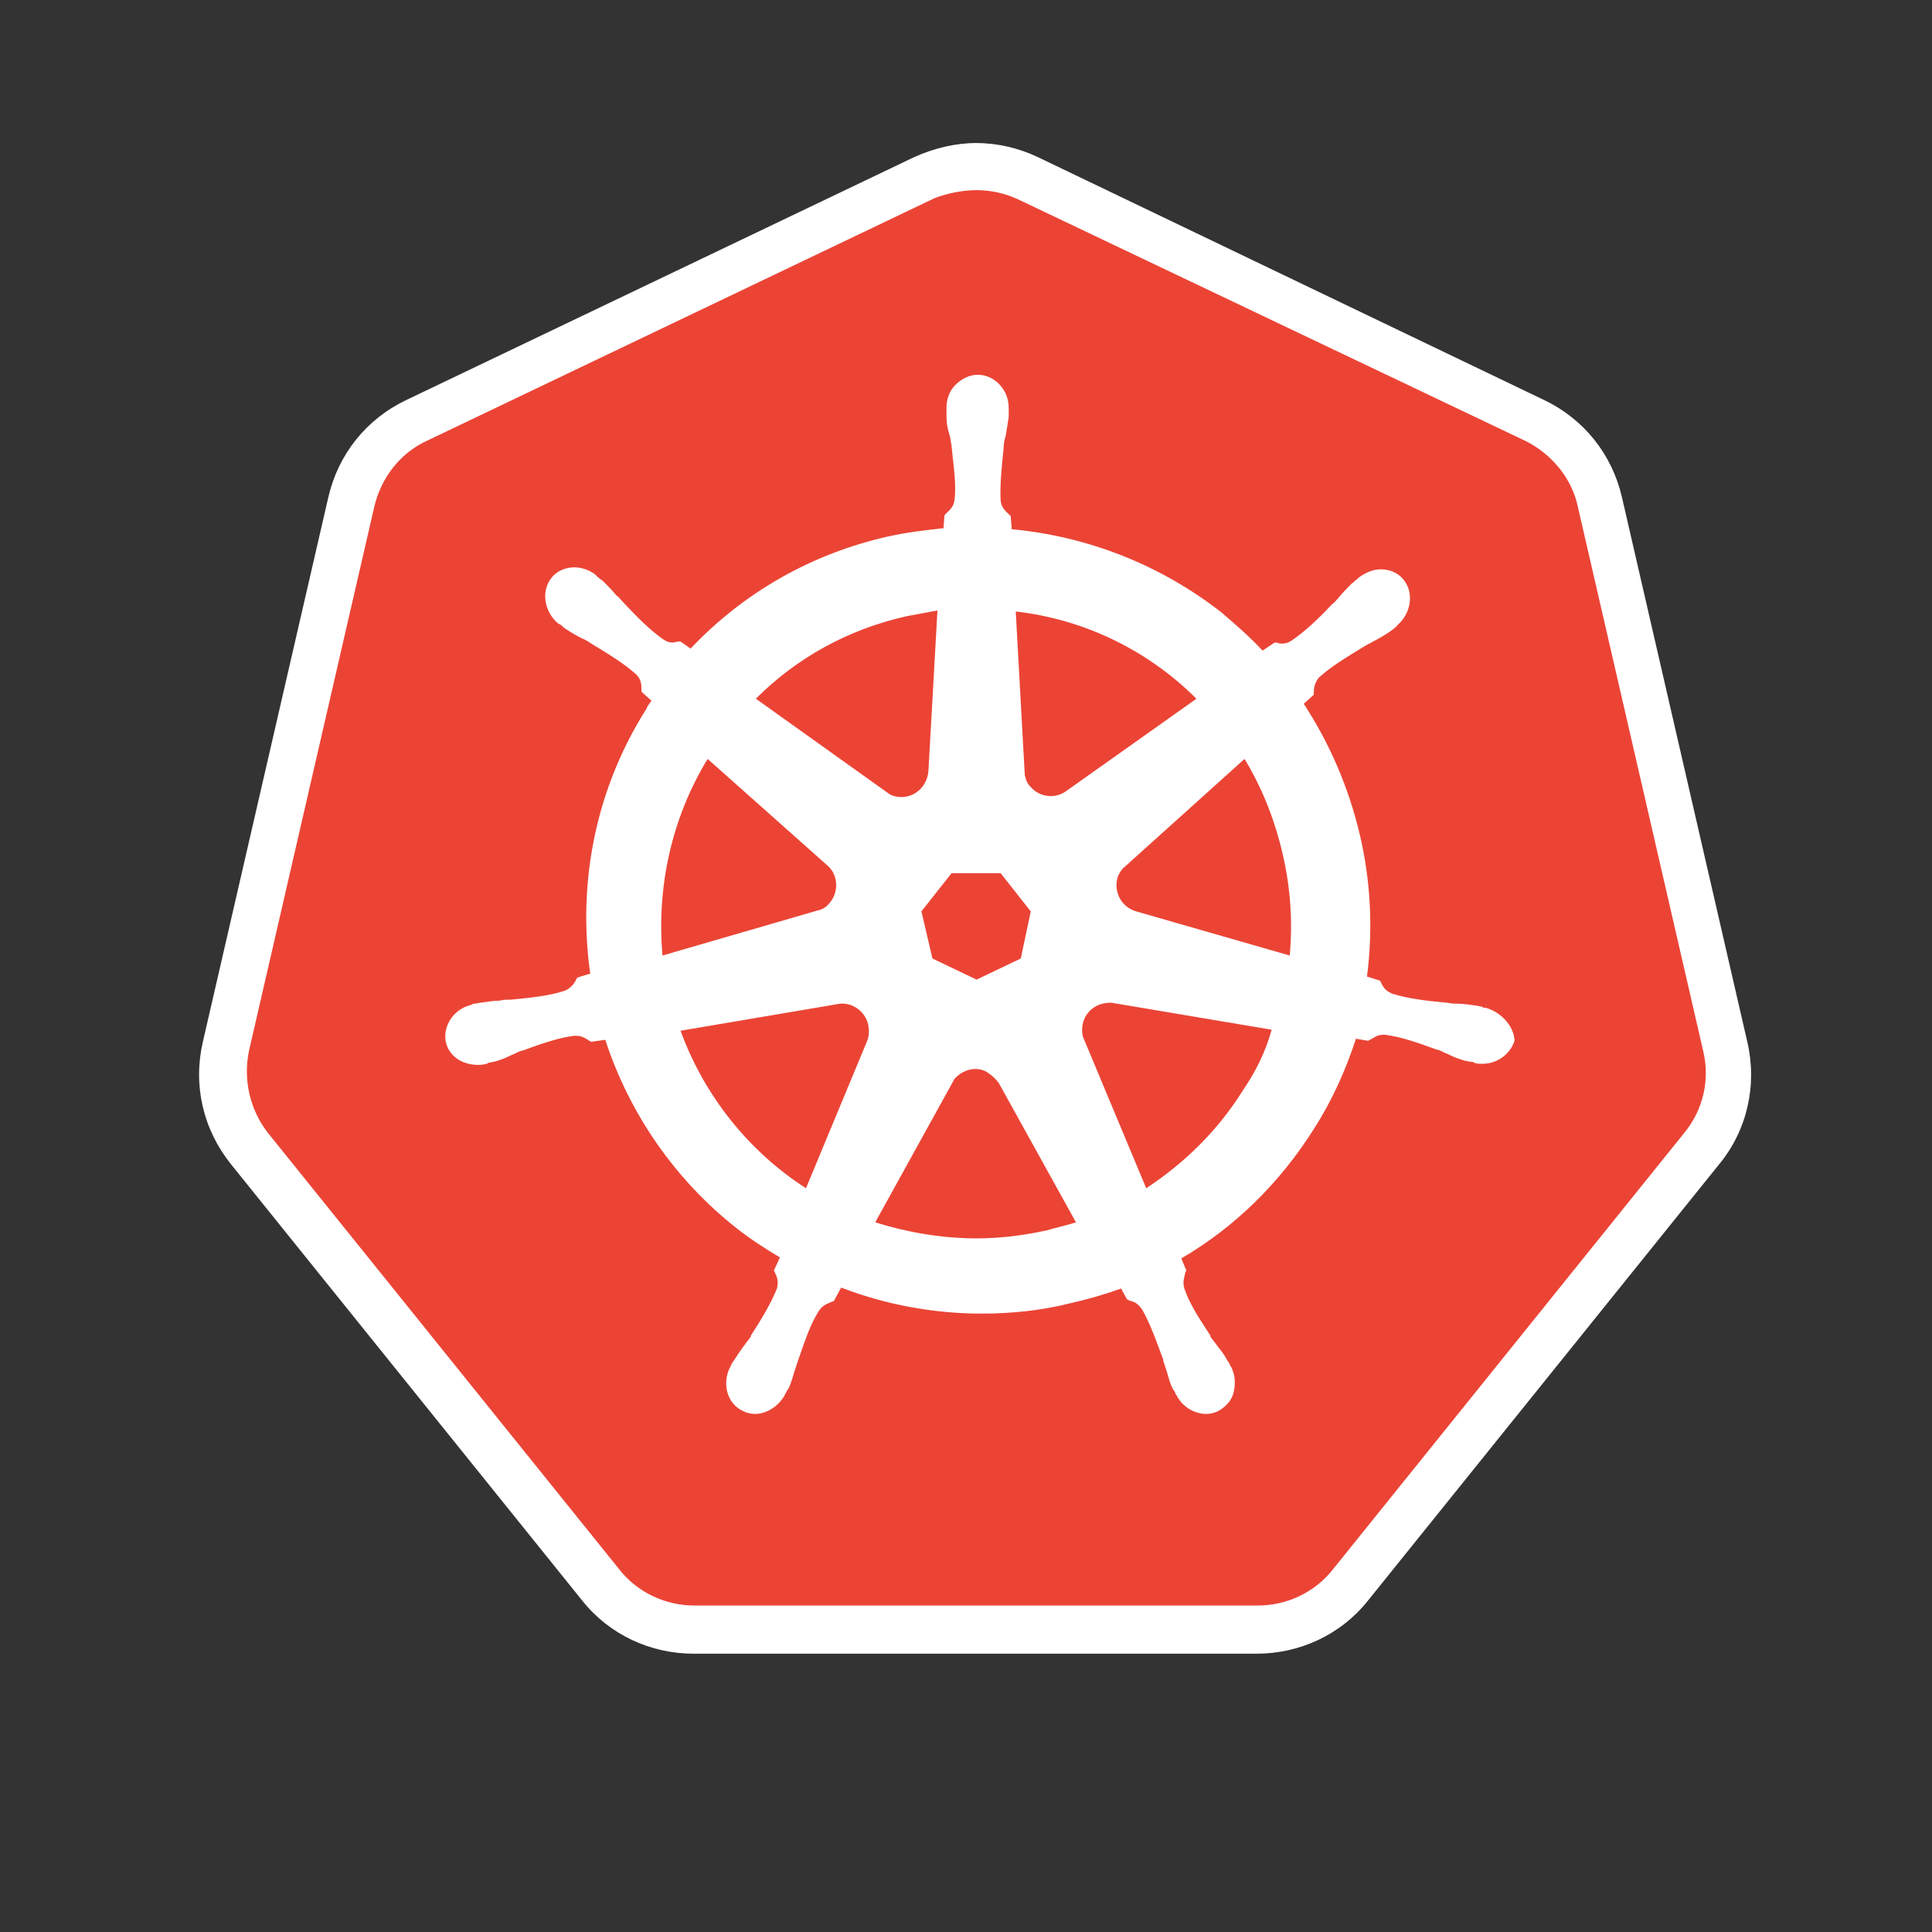
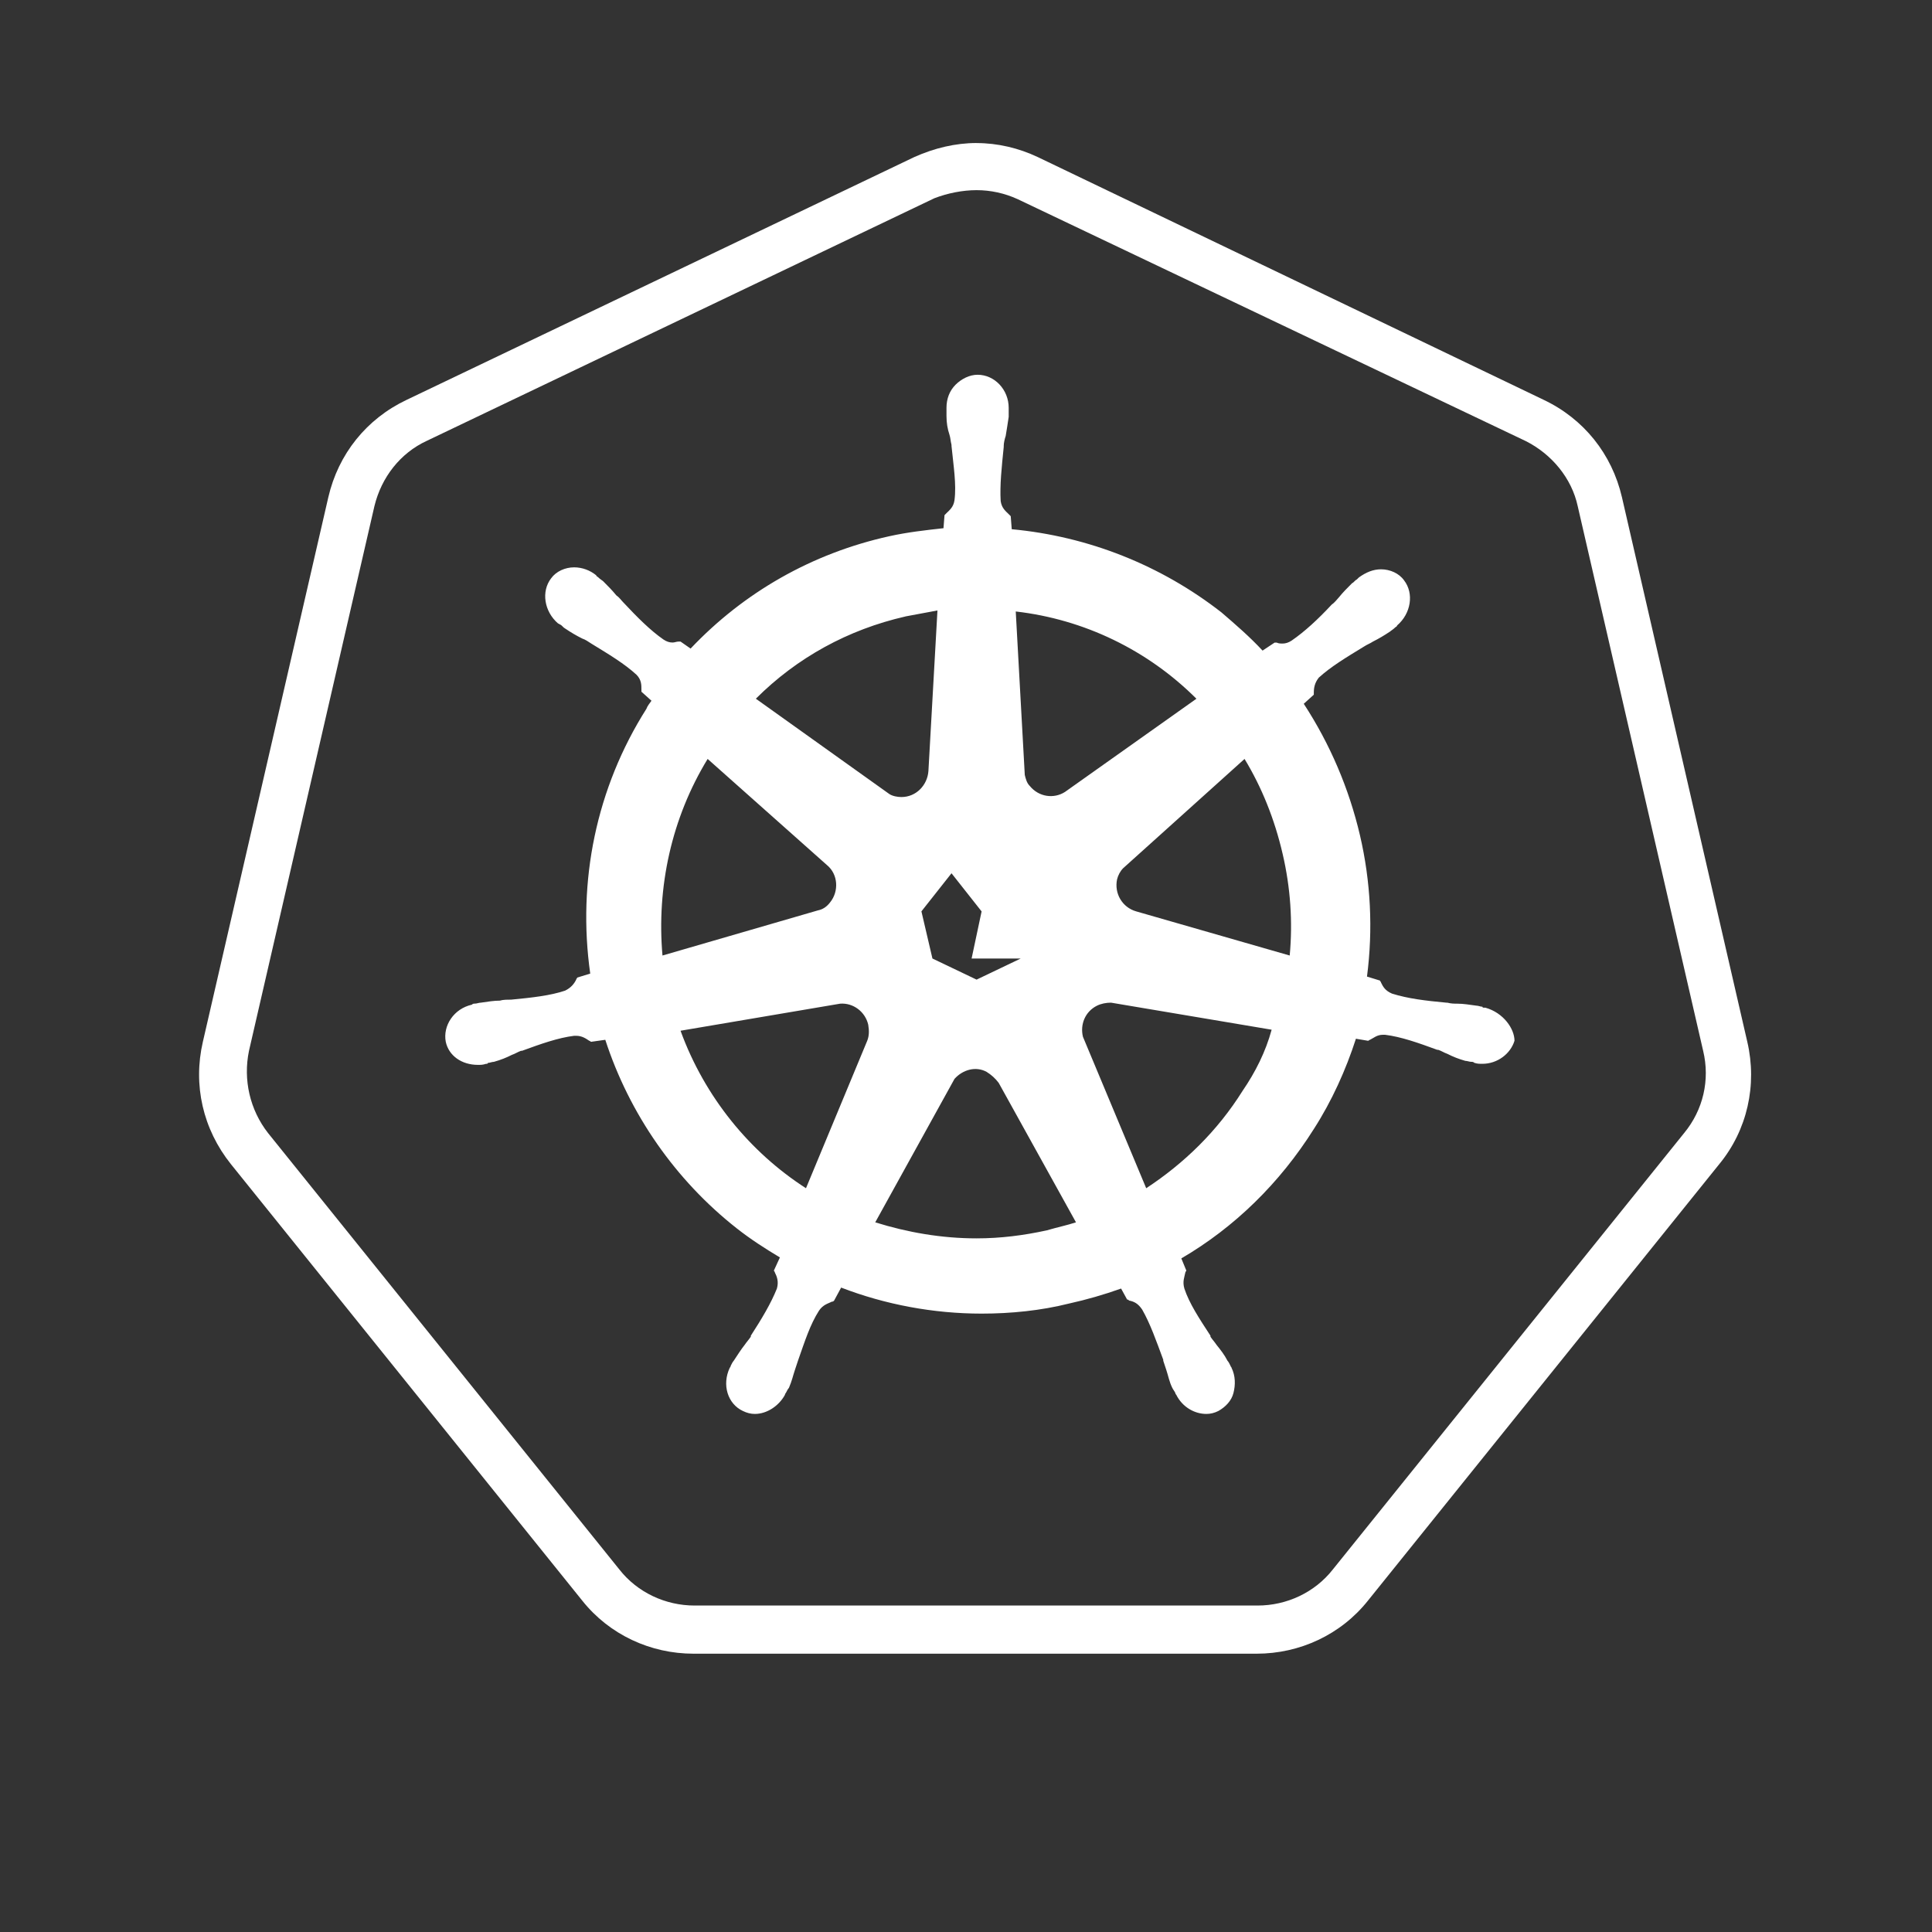
<svg xmlns="http://www.w3.org/2000/svg" width="40" height="40" fill="none" viewBox="0 0 40 40">
  <rect x="0" y="0" width="40" height="40" fill="#333333" stroke="none" />
-   <path fill="#EB4435" d="M14.381 33.739c-.748 0-1.454-.332-1.932-.934L5.177 23.77c-.478-.602-.665-1.37-.478-2.118l2.597-11.277c.166-.747.665-1.35 1.35-1.682L19.16 3.667c.332-.166.706-.249 1.08-.249.374 0 .748.083 1.08.25l10.514 5.004c.686.333 1.184.935 1.35 1.683l2.598 11.276c.166.748 0 1.517-.478 2.119l-7.272 9.034c-.478.581-1.184.934-1.933.934l-11.718.021z" />
  <path fill="#fff" d="M20.22 3.937c.29 0 .581.063.851.187L31.585 9.13c.54.27.955.769 1.08 1.35l2.597 11.277c.145.602 0 1.225-.395 1.703l-7.272 9.034c-.374.477-.955.747-1.558.747H14.381c-.603 0-1.184-.27-1.558-.747L5.55 23.459c-.374-.478-.52-1.1-.395-1.703l2.597-11.277c.146-.602.54-1.1 1.08-1.35l10.514-5.025c.27-.104.582-.167.872-.167zm0-.976c-.437 0-.873.104-1.289.29L8.418 8.279c-.831.394-1.413 1.121-1.62 2.014L4.2 21.57c-.207.893 0 1.807.582 2.534l7.272 9.034c.561.706 1.413 1.1 2.306 1.1h11.656c.894 0 1.746-.394 2.307-1.1l7.271-9.034c.582-.706.79-1.64.582-2.534L33.58 10.292c-.208-.893-.79-1.62-1.62-2.014L21.486 3.252c-.395-.187-.831-.29-1.268-.29z" />
-   <path fill="#fff" d="M30.753 20.863c-.02 0-.02 0 0 0h-.02c-.021 0-.042 0-.042-.02-.041 0-.083-.022-.124-.022-.146-.02-.27-.041-.395-.041-.063 0-.125 0-.208-.021h-.02c-.437-.041-.79-.083-1.123-.187-.145-.062-.187-.145-.228-.228 0-.021-.021-.021-.021-.042l-.27-.083c.127-.977.078-1.969-.146-2.928-.227-.968-.62-1.888-1.163-2.72l.208-.188v-.041c0-.104.02-.208.103-.312.25-.228.561-.415.935-.643.063-.042.125-.063.187-.104.125-.063.229-.125.354-.208.02-.02.062-.041.104-.083.02-.02.041-.02.041-.042.29-.249.353-.664.145-.934-.103-.146-.29-.229-.477-.229-.166 0-.312.063-.457.167l-.042.041c-.042.02-.062.062-.104.083-.104.104-.187.187-.27.29-.041.042-.083.105-.145.146-.291.312-.561.561-.832.748-.062.041-.124.062-.186.062-.042 0-.084 0-.125-.02h-.042l-.25.166c-.27-.291-.56-.54-.85-.79-1.253-.978-2.76-1.576-4.343-1.723l-.021-.27-.042-.042c-.062-.062-.145-.124-.166-.27-.02-.332.021-.706.063-1.121v-.021c0-.062.02-.145.041-.208.02-.124.041-.249.062-.394v-.187c0-.374-.29-.685-.644-.685-.166 0-.332.083-.457.207-.124.125-.187.29-.187.478v.166c0 .145.021.27.063.395.02.062.02.124.041.207v.021c.041.415.104.79.062 1.121-.02.146-.104.208-.166.27l-.041.042-.021.27c-.374.041-.748.083-1.122.166-1.6.353-3.013 1.163-4.114 2.326l-.208-.145h-.041c-.042 0-.083.02-.125.02-.062 0-.125-.02-.187-.062-.27-.187-.54-.457-.831-.768-.042-.042-.083-.104-.145-.146-.084-.103-.167-.187-.27-.29-.021-.021-.063-.042-.104-.083-.021-.021-.042-.021-.042-.042-.129-.106-.29-.165-.457-.166-.187 0-.374.083-.478.228-.208.27-.145.686.145.935.021 0 .021.02.042.02.042.021.062.063.104.084.124.083.228.145.353.207.063.021.125.063.187.104.374.229.686.416.935.644.104.104.104.208.104.312v.041l.208.187c-.042.062-.083.104-.104.166-1.04 1.64-1.434 3.572-1.164 5.483l-.27.083c0 .02-.02.02-.02.041-.042.084-.104.167-.23.229-.31.104-.685.145-1.121.187h-.02c-.063 0-.146 0-.209.02-.124 0-.249.021-.394.042-.042 0-.083.02-.125.02-.02 0-.042 0-.062.022-.374.083-.603.436-.54.768.062.29.332.478.664.478.063 0 .104 0 .167-.021.02 0 .041 0 .041-.02.042 0 .083-.022.125-.022.145-.041.25-.083.374-.145.062-.02.124-.062.187-.083h.02c.395-.145.748-.27 1.08-.311h.042c.125 0 .208.062.27.103.021 0 .021.021.042.021l.291-.041c.499 1.536 1.454 2.907 2.722 3.904.29.228.582.415.893.602l-.124.27c0 .02.02.02.02.042.042.083.083.186.042.332-.125.311-.312.623-.54.976v.02c-.042.063-.083.105-.125.167-.083.104-.146.208-.229.332-.02.02-.041.062-.062.104 0 .02-.02.041-.02.041-.167.354-.042.748.27.894.082.041.166.062.249.062.25 0 .498-.166.623-.395 0-.02.02-.041.02-.041.022-.042.042-.083.063-.104.063-.146.083-.25.125-.374l.062-.187c.146-.415.25-.747.436-1.038.084-.125.188-.146.27-.187.021 0 .021 0 .042-.02l.146-.27c.914.352 1.911.539 2.908.539.603 0 1.226-.062 1.808-.208.366-.081.727-.185 1.08-.311l.125.228c.02 0 .02 0 .042.021.104.02.186.062.27.187.166.29.29.644.436 1.038v.021l.062.187c.042.125.063.25.125.374.02.041.041.062.062.104 0 .02.021.041.021.041.125.25.374.395.623.395.084 0 .167-.02.25-.062.145-.083.27-.208.311-.374.042-.166.042-.353-.041-.52 0-.02-.021-.02-.021-.041-.02-.042-.041-.083-.062-.104-.063-.124-.146-.228-.229-.332-.041-.062-.083-.104-.124-.166v-.021c-.23-.353-.437-.665-.54-.976-.042-.146 0-.229.02-.332 0-.021.02-.021.02-.042l-.103-.25c1.101-.643 2.036-1.557 2.743-2.678.374-.582.664-1.226.872-1.87l.25.042c.02 0 .02-.02.041-.02.083-.042.145-.104.27-.104h.042c.332.041.685.166 1.08.311h.02c.063.02.125.062.188.083.125.063.229.104.374.146.041 0 .083.02.125.02.02 0 .041 0 .062.021.062.02.104.02.166.02.312 0 .582-.207.665-.477 0-.249-.229-.581-.603-.685zm-9.62-1.018l-.914.437-.914-.437-.228-.976.623-.789h1.018l.623.79-.207.975zm5.424-2.16c.16.687.21 1.396.145 2.098l-3.179-.914c-.29-.083-.457-.374-.395-.664.021-.083.063-.166.125-.229l2.514-2.263c.353.581.623 1.246.79 1.972zm-1.787-3.218l-2.722 1.93c-.229.146-.54.105-.727-.124-.063-.062-.083-.145-.104-.228l-.187-3.385c1.415.162 2.733.8 3.74 1.806zm-6.026-1.704c.229-.041.437-.083.665-.124l-.187 3.323c-.02.29-.25.54-.56.54-.084 0-.188-.021-.25-.063l-2.763-1.973c.851-.851 1.911-1.432 3.095-1.702zm-4.093 2.95l2.473 2.2c.228.188.249.54.062.77-.062.082-.145.145-.25.165l-3.22.935c-.124-1.412.187-2.845.935-4.07zm-.56 5.627l3.303-.56c.27-.021.52.166.582.436.02.124.02.228-.021.332l-1.268 3.053c-1.163-.748-2.098-1.89-2.597-3.26zm7.583 4.133c-.478.104-.956.166-1.455.166-.727 0-1.433-.124-2.098-.332l1.641-2.97c.167-.187.437-.27.665-.145.097.06.182.137.25.228l1.6 2.887c-.188.062-.395.104-.603.166zm4.051-2.886c-.52.83-1.205 1.495-1.994 2.014l-1.31-3.136c-.061-.25.042-.52.292-.644.083-.041.187-.062.29-.062l3.325.56c-.125.458-.333.873-.603 1.268z" />
+   <path fill="#fff" d="M30.753 20.863c-.02 0-.02 0 0 0h-.02c-.021 0-.042 0-.042-.02-.041 0-.083-.022-.124-.022-.146-.02-.27-.041-.395-.041-.063 0-.125 0-.208-.021h-.02c-.437-.041-.79-.083-1.123-.187-.145-.062-.187-.145-.228-.228 0-.021-.021-.021-.021-.042l-.27-.083c.127-.977.078-1.969-.146-2.928-.227-.968-.62-1.888-1.163-2.72l.208-.188v-.041c0-.104.02-.208.103-.312.25-.228.561-.415.935-.643.063-.042.125-.063.187-.104.125-.063.229-.125.354-.208.02-.02.062-.041.104-.083.02-.02.041-.02.041-.042.29-.249.353-.664.145-.934-.103-.146-.29-.229-.477-.229-.166 0-.312.063-.457.167l-.042.041c-.042.02-.062.062-.104.083-.104.104-.187.187-.27.29-.041.042-.083.105-.145.146-.291.312-.561.561-.832.748-.062.041-.124.062-.186.062-.042 0-.084 0-.125-.02h-.042l-.25.166c-.27-.291-.56-.54-.85-.79-1.253-.978-2.76-1.576-4.343-1.723l-.021-.27-.042-.042c-.062-.062-.145-.124-.166-.27-.02-.332.021-.706.063-1.121v-.021c0-.062.02-.145.041-.208.02-.124.041-.249.062-.394v-.187c0-.374-.29-.685-.644-.685-.166 0-.332.083-.457.207-.124.125-.187.29-.187.478v.166c0 .145.021.27.063.395.02.062.02.124.041.207v.021c.041.415.104.79.062 1.121-.02.146-.104.208-.166.27l-.041.042-.021.27c-.374.041-.748.083-1.122.166-1.6.353-3.013 1.163-4.114 2.326l-.208-.145h-.041c-.042 0-.083.02-.125.02-.062 0-.125-.02-.187-.062-.27-.187-.54-.457-.831-.768-.042-.042-.083-.104-.145-.146-.084-.103-.167-.187-.27-.29-.021-.021-.063-.042-.104-.083-.021-.021-.042-.021-.042-.042-.129-.106-.29-.165-.457-.166-.187 0-.374.083-.478.228-.208.27-.145.686.145.935.021 0 .021.02.042.02.042.021.062.063.104.084.124.083.228.145.353.207.063.021.125.063.187.104.374.229.686.416.935.644.104.104.104.208.104.312v.041l.208.187c-.042.062-.083.104-.104.166-1.04 1.64-1.434 3.572-1.164 5.483l-.27.083c0 .02-.02.02-.02.041-.042.084-.104.167-.23.229-.31.104-.685.145-1.121.187h-.02c-.063 0-.146 0-.209.02-.124 0-.249.021-.394.042-.042 0-.083.02-.125.02-.02 0-.042 0-.062.022-.374.083-.603.436-.54.768.062.29.332.478.664.478.063 0 .104 0 .167-.021.02 0 .041 0 .041-.02.042 0 .083-.022.125-.022.145-.041.25-.083.374-.145.062-.02.124-.062.187-.083h.02c.395-.145.748-.27 1.08-.311h.042c.125 0 .208.062.27.103.021 0 .021.021.042.021l.291-.041c.499 1.536 1.454 2.907 2.722 3.904.29.228.582.415.893.602l-.124.27c0 .02.02.02.02.042.042.083.083.186.042.332-.125.311-.312.623-.54.976v.02c-.042.063-.083.105-.125.167-.083.104-.146.208-.229.332-.02.02-.041.062-.062.104 0 .02-.02.041-.02.041-.167.354-.042.748.27.894.082.041.166.062.249.062.25 0 .498-.166.623-.395 0-.02.02-.041.02-.041.022-.042.042-.083.063-.104.063-.146.083-.25.125-.374l.062-.187c.146-.415.25-.747.436-1.038.084-.125.188-.146.27-.187.021 0 .021 0 .042-.02l.146-.27c.914.352 1.911.539 2.908.539.603 0 1.226-.062 1.808-.208.366-.081.727-.185 1.08-.311l.125.228c.02 0 .02 0 .042.021.104.02.186.062.27.187.166.29.29.644.436 1.038v.021l.062.187c.042.125.063.25.125.374.02.041.041.062.062.104 0 .02.021.041.021.041.125.25.374.395.623.395.084 0 .167-.02.25-.062.145-.083.27-.208.311-.374.042-.166.042-.353-.041-.52 0-.02-.021-.02-.021-.041-.02-.042-.041-.083-.062-.104-.063-.124-.146-.228-.229-.332-.041-.062-.083-.104-.124-.166v-.021c-.23-.353-.437-.665-.54-.976-.042-.146 0-.229.02-.332 0-.021.02-.021.02-.042l-.103-.25c1.101-.643 2.036-1.557 2.743-2.678.374-.582.664-1.226.872-1.87l.25.042c.02 0 .02-.02.041-.02.083-.042.145-.104.27-.104h.042c.332.041.685.166 1.08.311h.02c.063.02.125.062.188.083.125.063.229.104.374.146.041 0 .083.02.125.02.02 0 .041 0 .062.021.062.02.104.02.166.02.312 0 .582-.207.665-.477 0-.249-.229-.581-.603-.685zm-9.62-1.018l-.914.437-.914-.437-.228-.976.623-.789l.623.79-.207.975zm5.424-2.16c.16.687.21 1.396.145 2.098l-3.179-.914c-.29-.083-.457-.374-.395-.664.021-.083.063-.166.125-.229l2.514-2.263c.353.581.623 1.246.79 1.972zm-1.787-3.218l-2.722 1.93c-.229.146-.54.105-.727-.124-.063-.062-.083-.145-.104-.228l-.187-3.385c1.415.162 2.733.8 3.74 1.806zm-6.026-1.704c.229-.041.437-.083.665-.124l-.187 3.323c-.02.29-.25.54-.56.54-.084 0-.188-.021-.25-.063l-2.763-1.973c.851-.851 1.911-1.432 3.095-1.702zm-4.093 2.95l2.473 2.2c.228.188.249.54.062.77-.062.082-.145.145-.25.165l-3.22.935c-.124-1.412.187-2.845.935-4.07zm-.56 5.627l3.303-.56c.27-.021.52.166.582.436.02.124.02.228-.021.332l-1.268 3.053c-1.163-.748-2.098-1.89-2.597-3.26zm7.583 4.133c-.478.104-.956.166-1.455.166-.727 0-1.433-.124-2.098-.332l1.641-2.97c.167-.187.437-.27.665-.145.097.06.182.137.25.228l1.6 2.887c-.188.062-.395.104-.603.166zm4.051-2.886c-.52.83-1.205 1.495-1.994 2.014l-1.31-3.136c-.061-.25.042-.52.292-.644.083-.041.187-.062.29-.062l3.325.56c-.125.458-.333.873-.603 1.268z" />
</svg>